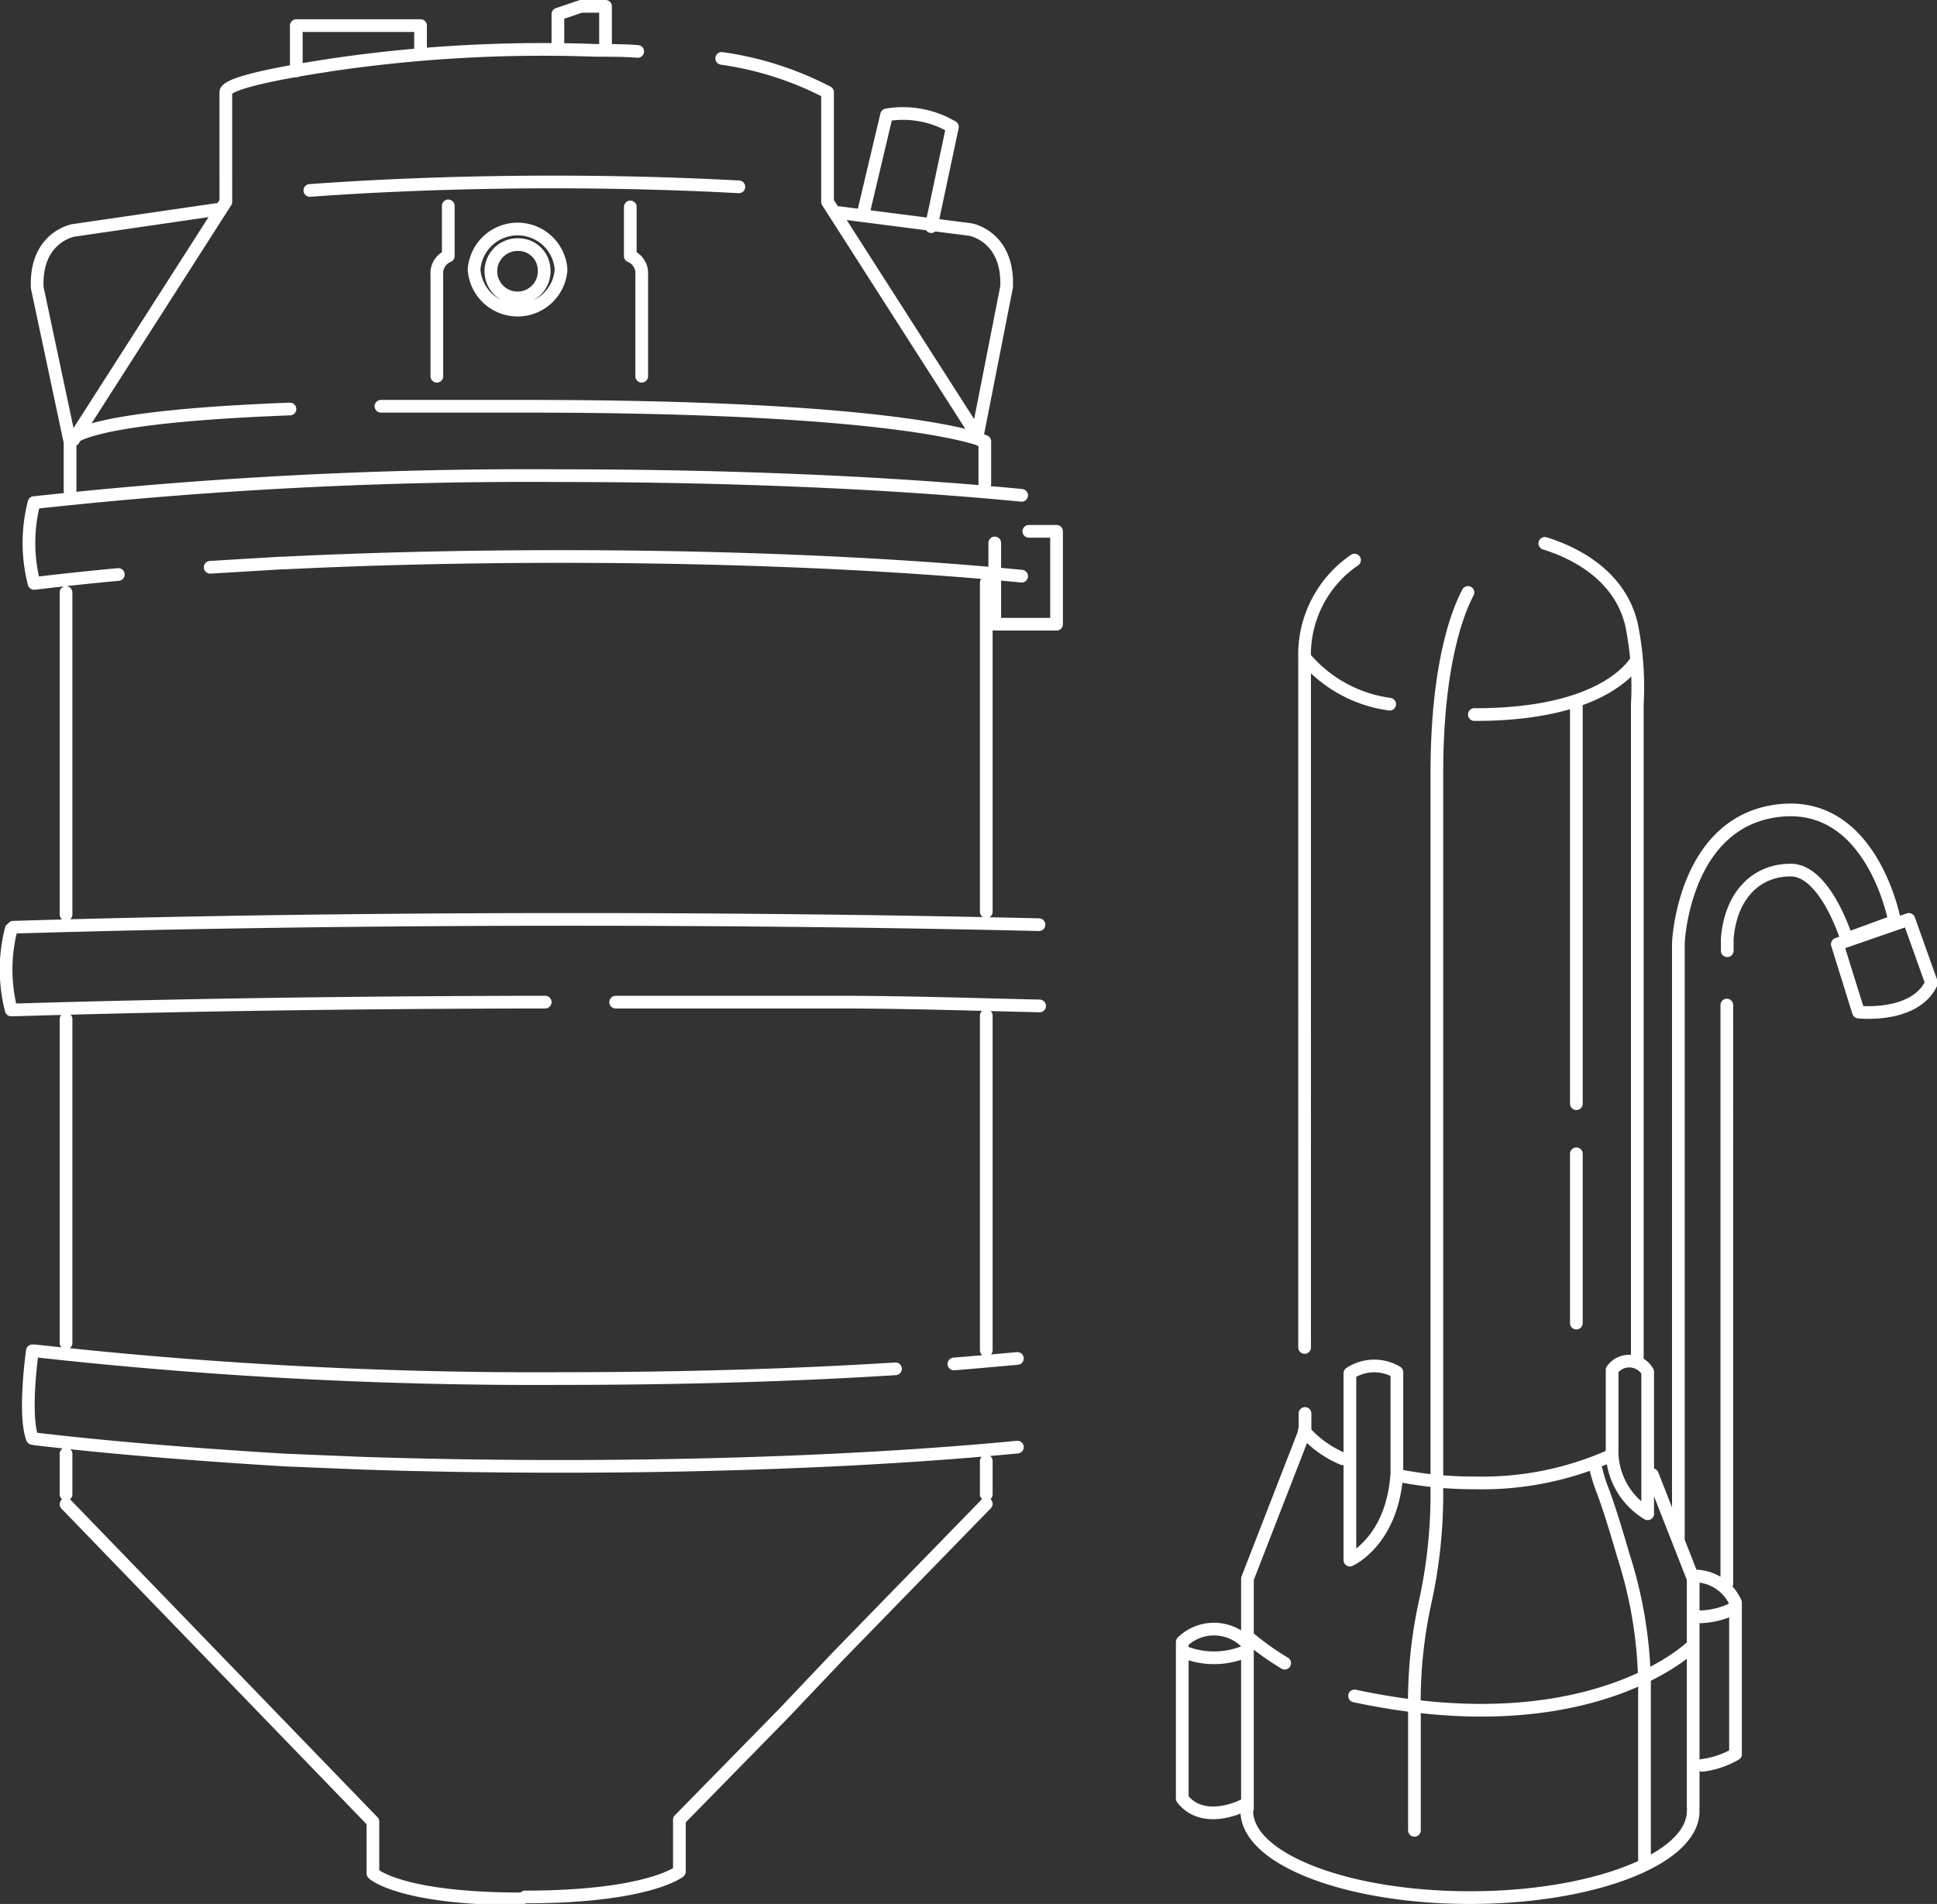
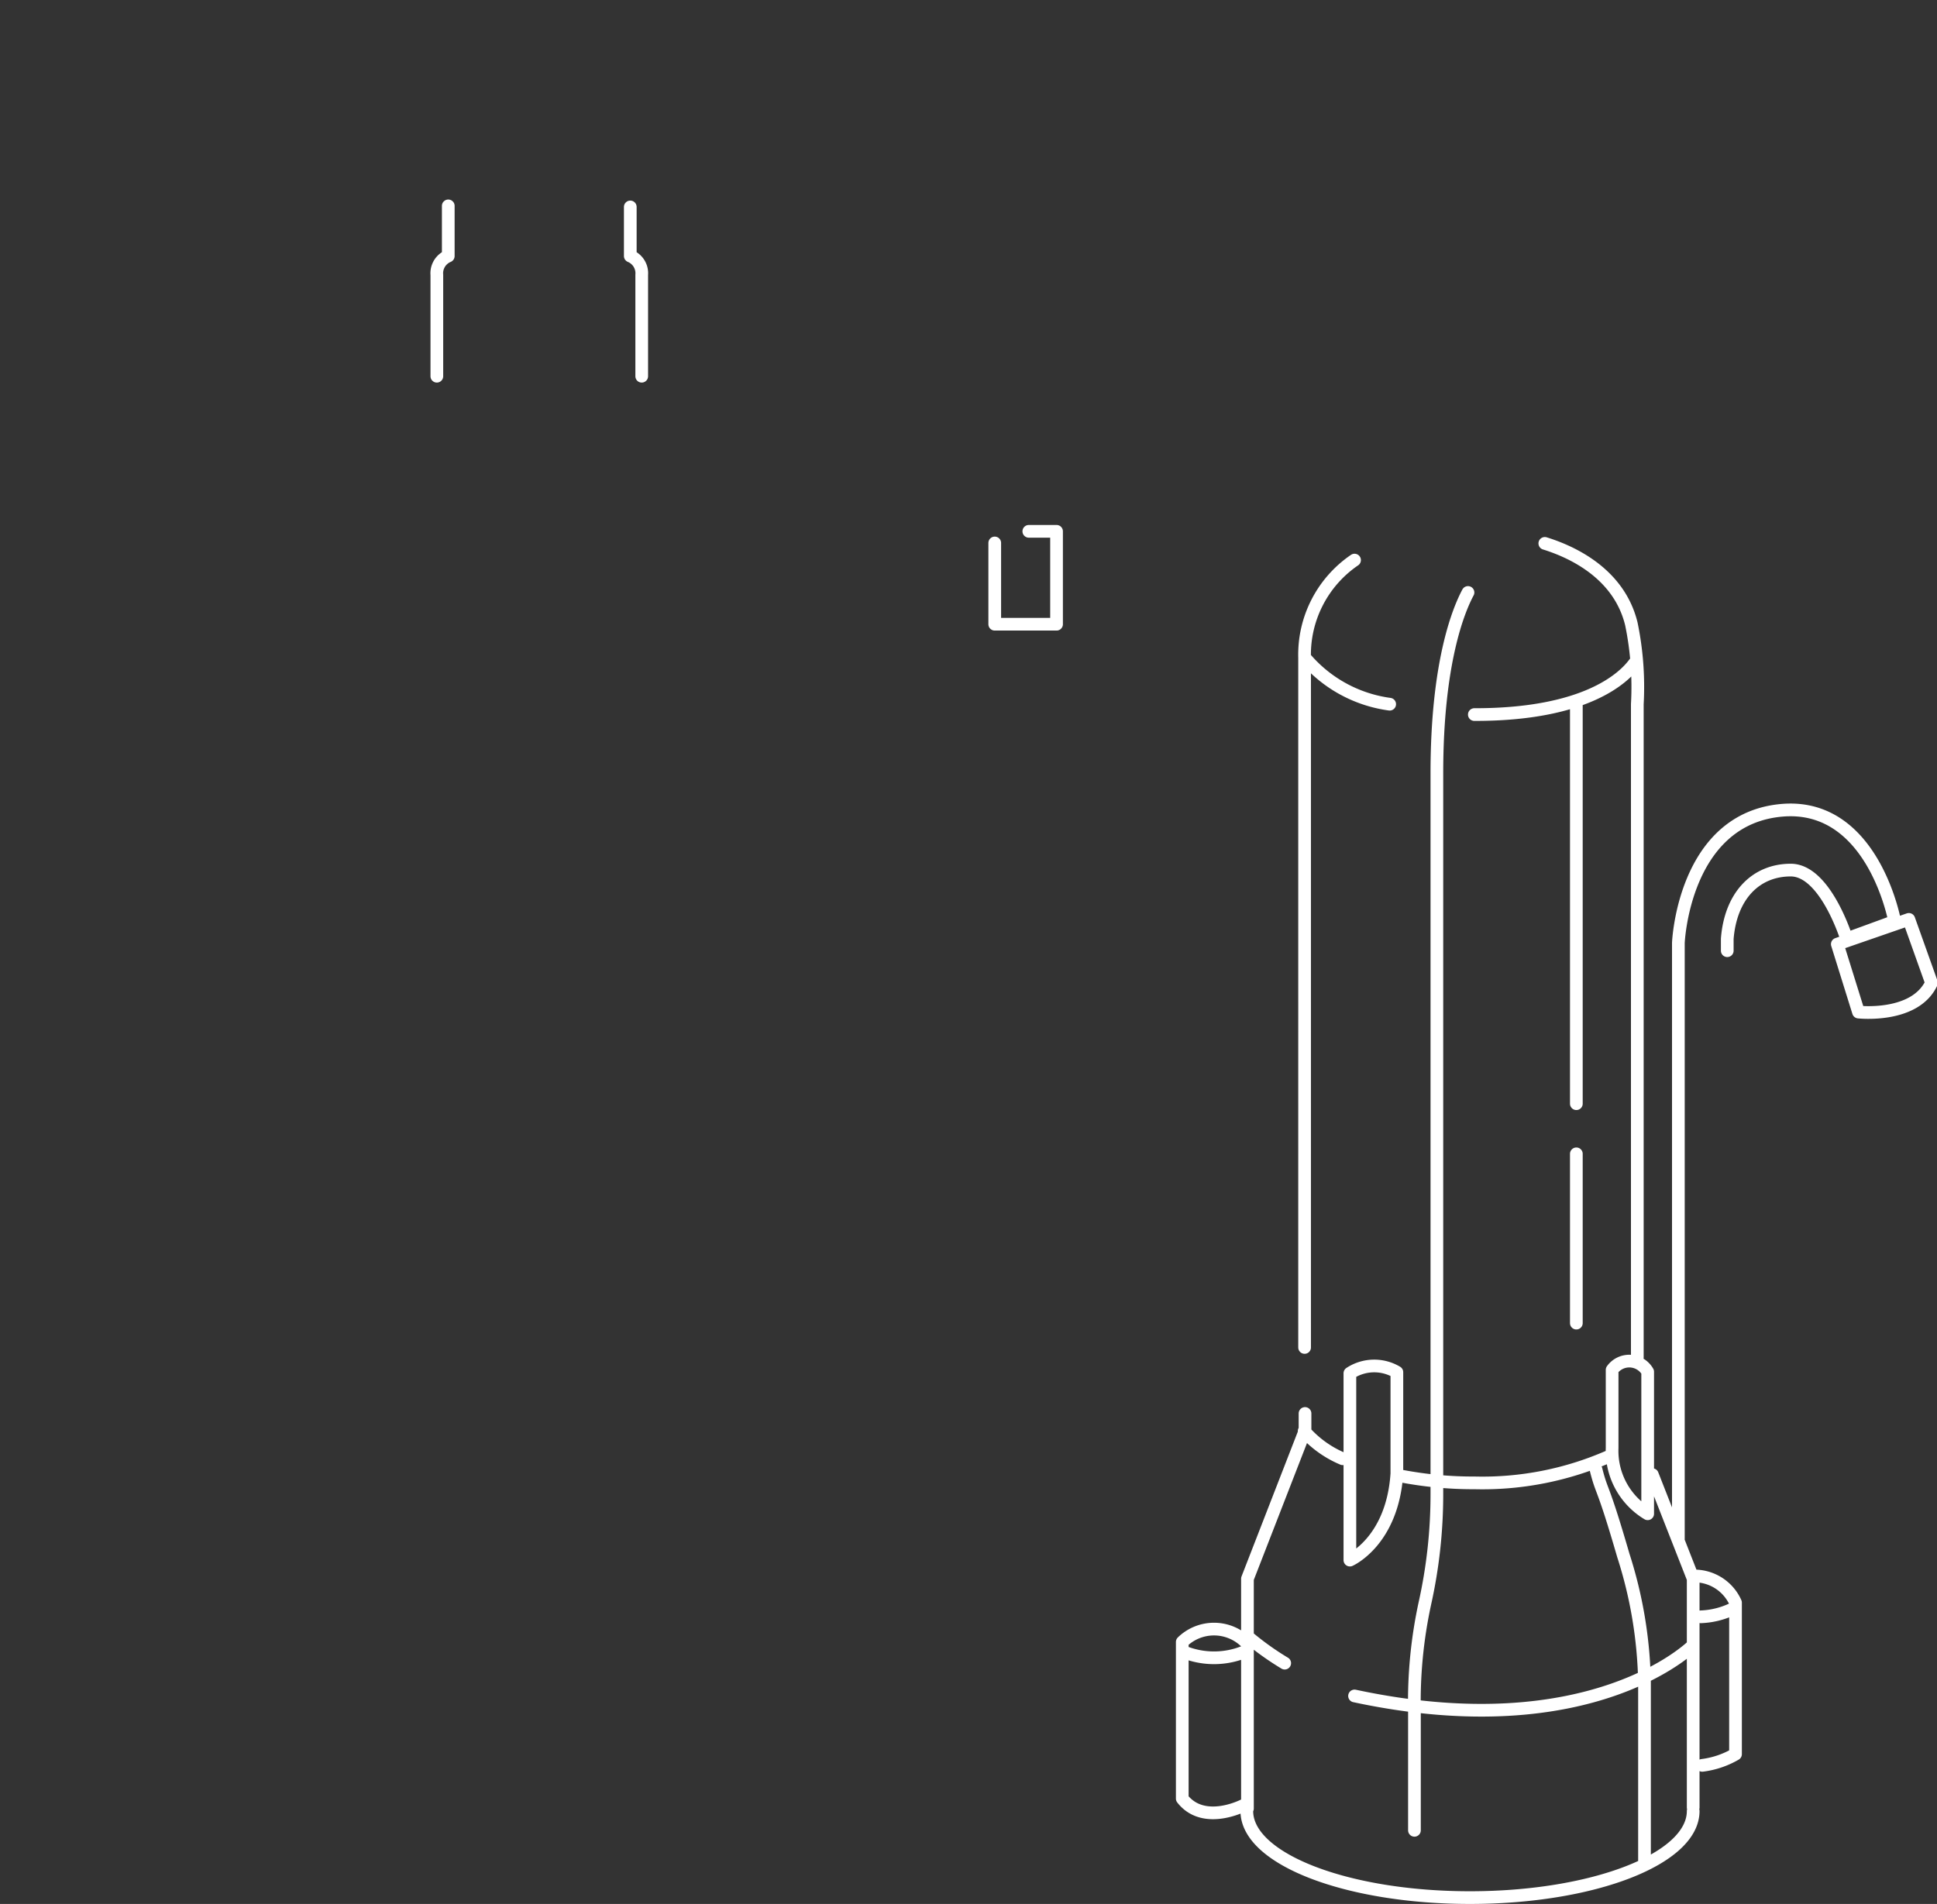
<svg xmlns="http://www.w3.org/2000/svg" viewBox="0 0 91.52 89.98">
  <rect x="0" y="0" width="91.52" height="89.98" fill="#333333" stroke="none" />
  <defs>
    <style>.cls-1{fill:none;stroke:#fff;stroke-linecap:round;stroke-linejoin:round;stroke-width:0.6px;}</style>
  </defs>
  <title>Asset 9</title>
  <g id="Layer_2" data-name="Layer 2">
    <g id="Layer_1-2" data-name="Layer 1">
-       <path class="cls-1" d="M80,85.59c0,2.26-4.72,4.09-10.55,4.09s-10.54-1.83-10.54-4.09m2.73-21.91V31.09A5.41,5.41,0,0,1,64,26.47m-5.06,59V74.61l2.72-7V66.8m0-35.71a6.36,6.36,0,0,0,4,2.19m11.57-1.94c-.49.67-2.27,2.44-7.57,2.43M69.36,28c-.45.84-1.47,3.33-1.47,8.54V70.61a23.73,23.73,0,0,1-.57,5.18,21.89,21.89,0,0,0-.49,5.06V86.5m14.76-39V74.85M79.3,72.72V44.56s.24-5.9,4.94-6.27c4.27-.33,5.28,5.25,5.28,5.25l-2.27.83s-1-3.25-2.64-3.25-2.84,1.2-3,3.25v.56m-7.13,9.6v8m0-29.37v19M80,77.75s-4.75,4.81-16,2.4m-4.95-2.72a13.41,13.41,0,0,0,1.65,1.17m2.74-9.66a5,5,0,0,1-1.82-1.31M77.7,88V79.51a20.71,20.71,0,0,0-1-6c-1-3.45-1-2.9-1.29-4.06M66,69.64c-.21,3.21-2.22,4.09-2.22,4.09V64.9A2.09,2.09,0,0,1,66,64.85Zm10.17-1.21V64.74a1,1,0,0,1,1.68.09v6.71a3.47,3.47,0,0,1-1.68-3.11m4.26,15A4.15,4.15,0,0,0,82,82.9V75.74A2.13,2.13,0,0,0,80,74.48M58.78,85.31s-1.9,1-2.92-.31V77.6a2.15,2.15,0,0,1,3,0m-3,.44a3.82,3.82,0,0,0,3,0m23-2a3.79,3.79,0,0,1-1.5.37m-3-12.26V48.75c0-2.93,0-5.86,0-8.79,0-2.22,0-4.45,0-6.68a14.69,14.69,0,0,0-.28-3.79c-.63-2.6-3.2-3.53-4.09-3.81M80,85.42V74.61l-1.93-4.92M76,68.84a14.87,14.87,0,0,1-6.32,1.24,18.11,18.11,0,0,1-3.57-.34M86.81,44.62l1,3.21s2.67.3,3.45-1.38l-1.07-3Z" />
+       <path class="cls-1" d="M80,85.59c0,2.26-4.72,4.09-10.55,4.09s-10.54-1.83-10.54-4.09m2.73-21.91V31.09A5.41,5.41,0,0,1,64,26.47m-5.06,59V74.61l2.72-7V66.8m0-35.71a6.36,6.36,0,0,0,4,2.19m11.57-1.94c-.49.67-2.27,2.44-7.57,2.43M69.36,28c-.45.84-1.47,3.33-1.47,8.54V70.61a23.73,23.73,0,0,1-.57,5.18,21.89,21.89,0,0,0-.49,5.06V86.5m14.76-39M79.3,72.72V44.56s.24-5.9,4.94-6.27c4.27-.33,5.28,5.25,5.28,5.25l-2.27.83s-1-3.25-2.64-3.25-2.84,1.2-3,3.25v.56m-7.13,9.6v8m0-29.37v19M80,77.75s-4.75,4.81-16,2.4m-4.95-2.72a13.41,13.41,0,0,0,1.65,1.17m2.74-9.66a5,5,0,0,1-1.82-1.31M77.7,88V79.51a20.71,20.71,0,0,0-1-6c-1-3.45-1-2.9-1.29-4.06M66,69.64c-.21,3.21-2.22,4.09-2.22,4.09V64.9A2.09,2.09,0,0,1,66,64.85Zm10.17-1.21V64.74a1,1,0,0,1,1.68.09v6.71a3.47,3.47,0,0,1-1.68-3.11m4.26,15A4.15,4.15,0,0,0,82,82.9V75.74A2.13,2.13,0,0,0,80,74.48M58.78,85.31s-1.9,1-2.92-.31V77.6a2.15,2.15,0,0,1,3,0m-3,.44a3.82,3.82,0,0,0,3,0m23-2a3.79,3.79,0,0,1-1.5.37m-3-12.26V48.75c0-2.93,0-5.86,0-8.79,0-2.22,0-4.45,0-6.68a14.69,14.69,0,0,0-.28-3.79c-.63-2.6-3.2-3.53-4.09-3.81M80,85.42V74.61l-1.93-4.92M76,68.84a14.87,14.87,0,0,1-6.32,1.24,18.11,18.11,0,0,1-3.57-.34M86.81,44.62l1,3.21s2.67.3,3.45-1.38l-1.07-3Z" />
      <path class="cls-1" d="M21.18,9.73V12.1a.88.88,0,0,0-.54.89v4.79m9.14-8V12.1a.88.88,0,0,1,.54.89v4.79m18.29,7.33h1.31V29.5H47V25.66" />
-       <path class="cls-1" d="M26.51,12.74a2.06,2.06,0,0,1-4.11,0,2.06,2.06,0,0,1,4.11,0Zm-.8,0a1.26,1.26,0,1,1-1.26-1.18A1.22,1.22,0,0,1,25.71,12.74Z" />
-       <path class="cls-1" d="M3.12,68.71v1.91m0-22.46V63.47M3.12,28V43.22M46.6,69.05v1.57M46.6,48V63.81m0-36.27V43.09m-43.48,28,14.5,15v2.45s1.23,1.2,7,1.2M46.6,71.07l-7,7.19L37,81,32.1,86v2.45s-1.48,1.2-7.29,1.2M13.7,19.33c-10.38.39-10.39,1.53-10.39,1.53V23.2m43.22-.34v-2S43.07,19.2,24.85,19.2h-3.3c-1.27,0-2.45,0-3.55,0M34.1,2.76a15.51,15.51,0,0,1,5,1.6V9.54l7.2,11.25m-42.83,0,7.2-11.25V4.36c0-.58,4.58-1.22,4.9-1.28a68.51,68.51,0,0,1,12.56-.7c.67,0,1.35,0,2,.05m9.52,7.62,6.21.8s1.8.32,1.7,2.71l-1.39,7.07M10.32,9.89l-6.86,1s-1.81.32-1.7,2.71l1.55,7.3m39,43.79-1,.06c-4.48.26-9.48.4-14.76.4A213.86,213.86,0,0,1,1.64,63.84m46.43.36c-1,.09-2,.18-3,.26M9.93,26.81l3.31-.2h.13c4.05-.2,8.49-.31,13.14-.31,8.25,0,15.82.35,21.76.93m-46.62.34c1.23-.15,2.54-.29,3.94-.42m-3.94-3.4a213.8,213.8,0,0,1,24.86-1.27c8.25,0,15.82.35,21.76.93M1.64,68C5,68.4,9,68.73,13.45,69l3.65.15c3,.1,6.15.15,9.41.15,8.16,0,15.65-.34,21.56-.91M.63,43.82c8-.24,16.91-.37,26.39-.37,7.8,0,15.25.09,22.07.25m-20,3.66h.34c2.31,0,4.58,0,6.82,0l3.27,0c3.31,0,6.52.11,9.6.18M.63,47.73c7.59-.23,16.11-.36,25.13-.37M1.61,23.75a7.65,7.65,0,0,0,0,3.82M.53,43.91a7.65,7.65,0,0,0,0,3.82m1,16.11s-.43,3,0,4.14M14,3.35V1.21h5.87v1.3m6.49-.23V.67L27.45.3h1.16v2m12.15,7.9,1.13-4.77A4.6,4.6,0,0,1,45,6l-1,4.71M14.64,9c3.59-.26,7.47-.4,11.51-.4,3,0,6,.08,8.76.23" />
    </g>
  </g>
</svg>